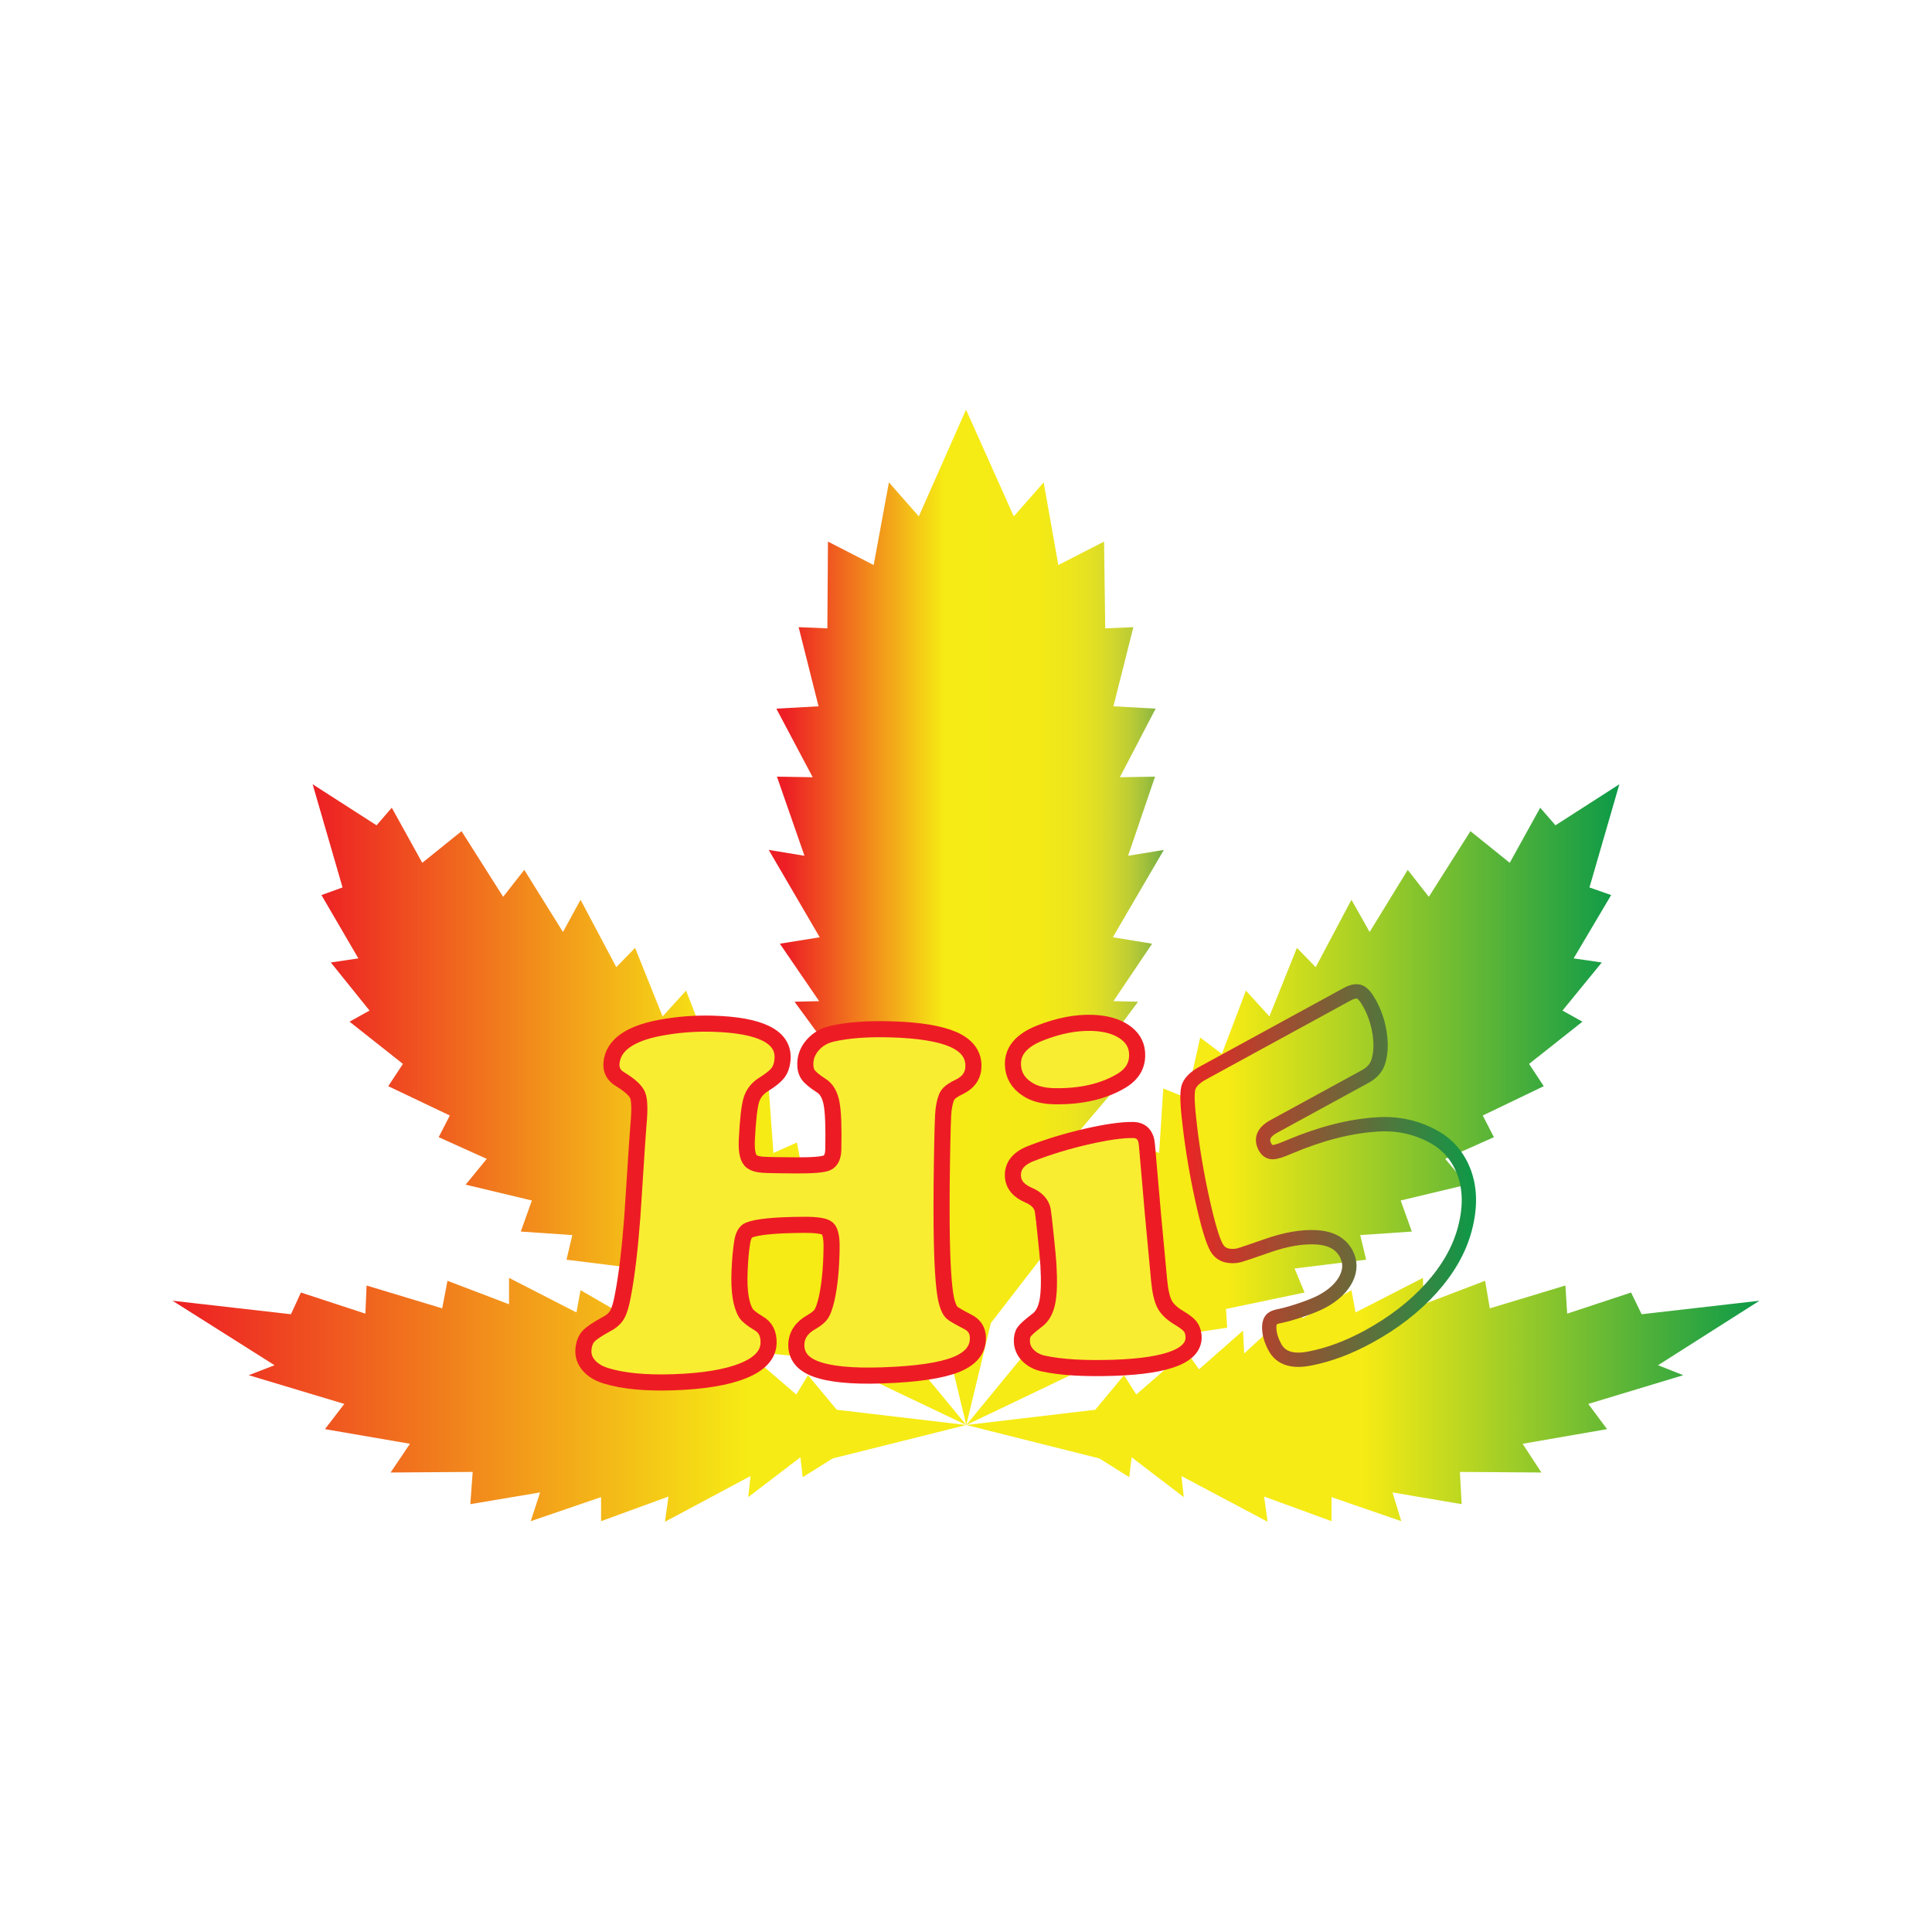
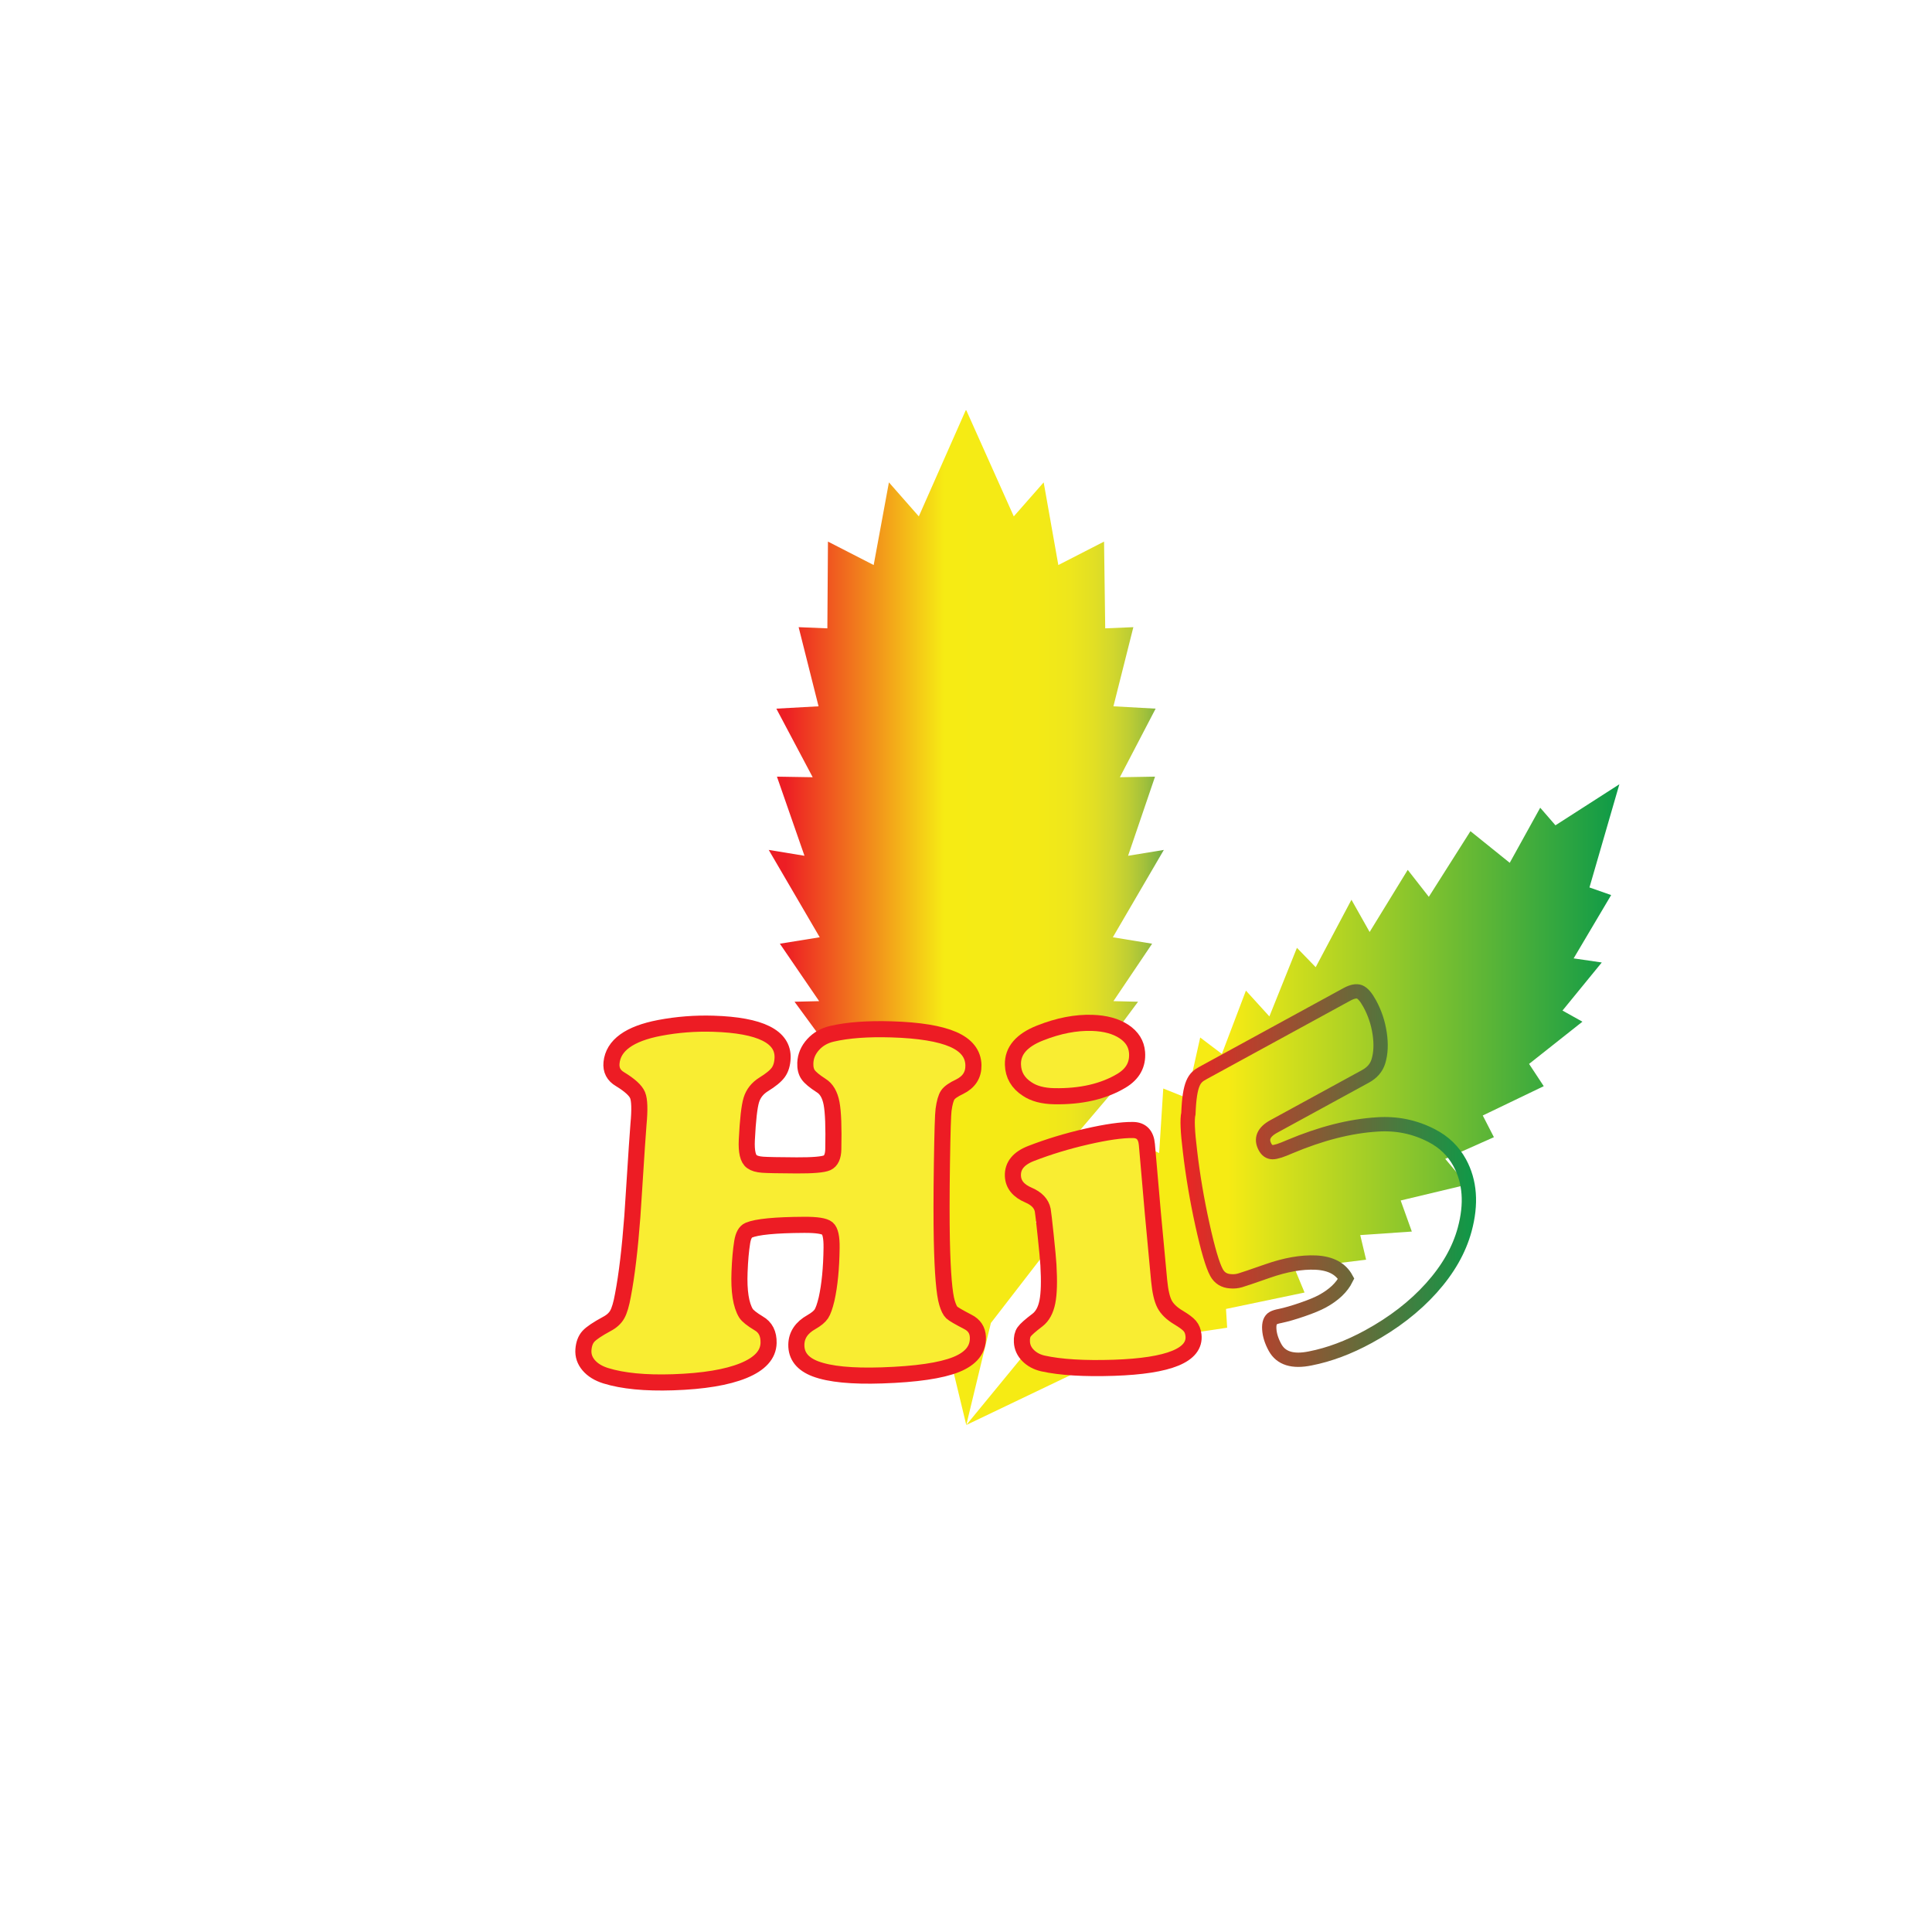
<svg xmlns="http://www.w3.org/2000/svg" version="1.1" id="Layer_1" x="0px" y="0px" viewBox="0 0 1080 1080" style="enable-background:new 0 0 1080 1080;" xml:space="preserve">
  <style type="text/css">
	.st0{fill-rule:evenodd;clip-rule:evenodd;fill:url(#SVGID_1_);}
	.st1{fill-rule:evenodd;clip-rule:evenodd;fill:url(#SVGID_00000109716767577478707110000003545270632820124341_);}
	.st2{fill-rule:evenodd;clip-rule:evenodd;fill:url(#SVGID_00000082350376480334268190000011795576905892236731_);}
	.st3{fill-rule:evenodd;clip-rule:evenodd;fill:url(#SVGID_00000111902315292746742150000016263424869831977886_);}
	.st4{fill-rule:evenodd;clip-rule:evenodd;fill:url(#SVGID_00000042008967185214511360000018155735468531317662_);}
	.st5{fill:#F9ED32;stroke:#ED1C24;stroke-width:9;stroke-miterlimit:10;}
	.st6{fill:none;stroke:url(#SVGID_00000181088961409339893580000017274513503647209636_);stroke-width:8;stroke-miterlimit:10;}
</style>
  <g>
    <g>
      <linearGradient id="SVGID_1_" gradientUnits="userSpaceOnUse" x1="439.06" y1="512.964" x2="659.936" y2="512.964">
        <stop offset="0" style="stop-color:#ED1E24" />
        <stop offset="0.401" style="stop-color:#F6EB14" />
        <stop offset="0.635" style="stop-color:#F4EA16" />
        <stop offset="0.72" style="stop-color:#EEE61C" />
        <stop offset="0.78" style="stop-color:#E2DF24" />
        <stop offset="0.829" style="stop-color:#D2D72D" />
        <stop offset="0.871" style="stop-color:#BDCD34" />
        <stop offset="0.908" style="stop-color:#A3C13B" />
        <stop offset="0.941" style="stop-color:#84B440" />
        <stop offset="0.971" style="stop-color:#5FA744" />
        <stop offset="0.998" style="stop-color:#199A48" />
        <stop offset="1" style="stop-color:#0D9A48" />
      </linearGradient>
      <path class="st0" d="M540.16,796.59L540.16,796.59l-13.76-57.02l-39.32-50.47l14.42-5.9l-33.1-35.39l18.68-3.28l-38.67-45.88    l19.99-5.57l-24.25-33.1l13.76-0.33l-21.96-32.11l22.28-3.6l-28.51-48.83l19.99,3.28l-15.4-44.24l19.99,0.33l-20.32-38.34    l23.6-1.31l-11.14-44.24l16.06,0.66l0.33-48.5l25.56,13.11l8.52-46.21l16.71,19.01l26.22-59.31h0.33l26.54,59.31l16.71-19.01    l8.19,46.21l25.56-13.11l0.65,48.5l15.73-0.66l-11.14,44.24l23.59,1.31l-19.99,38.34l19.66-0.33l-15.07,44.24l19.99-3.28    l-28.51,48.83l21.96,3.6l-21.63,32.11l13.76,0.33l-24.58,33.1l20.32,5.57l-39,45.88l19.01,3.28l-33.1,35.39l14.09,5.9l-39,50.47    L540.16,796.59L540.16,796.59L540.16,796.59L540.16,796.59z M540.16,796.59L540.16,796.59L540.16,796.59z" />
      <linearGradient id="SVGID_00000152984584301011633260000001766754449073776307_" gradientUnits="userSpaceOnUse" x1="174.77" y1="617.502" x2="540.164" y2="617.502">
        <stop offset="0" style="stop-color:#ED1E24" />
        <stop offset="0.628" style="stop-color:#F6EB14" />
      </linearGradient>
-       <polygon style="fill-rule:evenodd;clip-rule:evenodd;fill:url(#SVGID_00000152984584301011633260000001766754449073776307_);" points="    540.16,796.59 488.71,734.33 480.85,706.8 472,714.01 459.22,670.1 452.99,677.64 445.46,638.64 432.35,644.54 429.73,608.49     416.62,613.73 409.41,579.98 397.28,589.15 383.52,553.76 370.41,568.18 355.01,529.84 344.52,540.66 324.53,502.97 314.7,520.99     293.07,486.26 281.27,501.33 258.01,464.63 236.05,482.32 219.01,451.52 210.49,461.35 174.77,438.41 191.48,496.09     179.69,500.35 200.33,535.74 184.93,538.03 206.56,564.91 195.41,571.13 225.24,594.73 217.04,607.18 251.45,623.57     245.23,635.69 272.1,647.81 260.3,662.23 297.33,671.08 291.11,688.45 319.94,690.42 316.67,704.18 356.32,709.1 351.08,722.53     394.66,731.71 394.33,742.2 431.69,747.77 430.05,756.61 463.15,759.89   " />
      <linearGradient id="SVGID_00000053546779213300697770000010912720583123772558_" gradientUnits="userSpaceOnUse" x1="540.164" y1="617.502" x2="905.23" y2="617.502">
        <stop offset="0.401" style="stop-color:#F6EB14" />
        <stop offset="1" style="stop-color:#0D9A48" />
      </linearGradient>
      <polygon style="fill-rule:evenodd;clip-rule:evenodd;fill:url(#SVGID_00000053546779213300697770000010912720583123772558_);" points="    540.16,796.59 591.29,734.33 599.15,706.8 608.33,714.01 621.11,670.1 627.33,677.64 634.87,638.64 647.98,644.54 650.27,608.49     663.38,613.73 670.92,579.98 683.04,589.15 696.48,553.76 709.59,568.18 724.99,529.84 735.48,540.66 755.47,502.97     765.63,520.99 786.93,486.26 798.72,501.33 821.99,464.63 843.95,482.32 860.99,451.52 869.51,461.35 905.23,438.41     888.52,496.09 900.64,500.35 879.67,535.74 895.4,538.03 873.44,564.91 884.58,571.13 854.76,594.73 862.96,607.18 828.87,623.57     835.1,635.69 807.9,647.81 820.03,662.23 782.99,671.08 789.22,688.45 760.38,690.42 763.66,704.18 723.68,709.1 729.25,722.53     685.34,731.71 685.99,742.2 648.63,747.77 649.94,756.61 616.85,759.89   " />
      <linearGradient id="SVGID_00000057131784626995713380000005016012945679763075_" gradientUnits="userSpaceOnUse" x1="96.448" y1="782.503" x2="540.164" y2="782.503">
        <stop offset="0" style="stop-color:#ED1E24" />
        <stop offset="0.725" style="stop-color:#F6EB14" />
      </linearGradient>
-       <polygon style="fill-rule:evenodd;clip-rule:evenodd;fill:url(#SVGID_00000057131784626995713380000005016012945679763075_);" points="    540.16,796.59 467.74,788.07 451.68,768.74 445.13,779.55 416.95,755.3 409.74,765.46 385.16,743.83 384.5,756.61 354.68,728.76     351.73,736.95 324.53,721.22 322.24,733.67 284.55,714.34 284.55,729.09 250.14,715.98 247.19,731.38 204.92,718.6 204.26,734.33     168.22,722.53 162.64,734.66 96.45,727.12 153.47,763.17 139.05,768.74 192.47,784.8 181.65,798.89 229.17,807.08 218.35,823.14     264.23,822.81 262.92,840.83 301.92,834.28 296.68,850.34 336,836.9 336,850.34 373.69,836.57 371.72,850.67 419.57,825.11     418.26,836.9 447.42,814.62 448.73,825.76 465.45,815.27   " />
      <linearGradient id="SVGID_00000173119076162808884360000017353216662375853481_" gradientUnits="userSpaceOnUse" x1="540.164" y1="782.503" x2="983.552" y2="782.503">
        <stop offset="0.5" style="stop-color:#F6EB14" />
        <stop offset="1" style="stop-color:#0D9A48" />
      </linearGradient>
-       <polygon style="fill-rule:evenodd;clip-rule:evenodd;fill:url(#SVGID_00000173119076162808884360000017353216662375853481_);" points="    540.16,796.59 612.26,788.07 628.32,768.74 635.2,779.55 663.05,755.3 670.26,765.46 694.84,743.83 695.5,756.61 725.65,728.76     728.27,736.95 755.47,721.22 757.76,733.67 795.45,714.34 795.78,729.09 830.18,715.98 832.81,731.38 875.08,718.6 876.06,734.33     911.78,722.53 917.68,734.66 983.55,727.12 926.86,763.17 940.95,768.74 887.86,784.8 898.35,798.89 851.16,807.08 861.64,823.14     816.09,822.81 817.08,840.83 778.41,834.28 783.32,850.34 744.33,836.9 744.33,850.34 706.64,836.57 708.6,850.67 660.43,825.11     661.74,836.9 632.58,814.62 631.27,825.76 614.55,815.27   " />
    </g>
    <g>
      <g>
        <path class="st5" d="M398.75,572.27c26.35,0.82,39.24,7.25,38.72,19.28c-0.15,3.27-0.96,5.92-2.42,7.94     c-1.47,2.03-4.2,4.26-8.2,6.72c-3.47,2.18-5.77,5.1-6.87,8.75c-1.1,3.65-1.95,11.07-2.5,22.26c-0.32,6.58,0.63,10.64,2.86,12.15     c1.28,0.95,3.27,1.52,5.96,1.72c2.69,0.2,9.04,0.32,19.03,0.37c9.11,0.04,14.79-0.44,17.02-1.45c2.23-1.01,3.39-3.55,3.47-7.62     c0.26-12.22-0.05-20.75-0.97-25.58c-0.92-4.83-2.85-8.16-5.82-9.98c-3.72-2.39-6.15-4.42-7.29-6.08     c-1.15-1.65-1.66-3.83-1.56-6.53c0.15-3.82,1.61-7.25,4.36-10.29c2.75-3.04,6.26-5.05,10.54-6.04     c8.89-2.06,19.94-2.87,33.22-2.47c15.56,0.47,27.03,2.35,34.48,5.6c7.44,3.25,11.25,8.07,11.37,14.47     c0.1,5.41-2.48,9.42-7.79,12.03c-3.34,1.56-5.52,3.09-6.54,4.56c-1.02,1.48-1.81,4.25-2.37,8.33     c-0.32,2.26-0.65,12.33-0.92,30.21c-0.26,17.88-0.26,32.09-0.04,42.62c0.39,18.43,1.39,30.12,2.91,35.08     c0.81,2.7,1.7,4.5,2.65,5.38c0.95,0.89,3.93,2.63,8.95,5.23c3.6,1.81,5.48,4.65,5.64,8.53c0.28,6.85-3.76,11.95-12.17,15.34     c-8.41,3.39-22.23,5.42-41.41,6.06c-16.81,0.56-29.24-0.65-37.22-3.65c-7.23-2.74-10.78-7.26-10.68-13.51     c0.08-5.32,2.91-9.54,8.42-12.64c2.71-1.55,4.56-3.08,5.55-4.58c0.99-1.5,1.96-4.26,2.93-8.27c1.74-7.82,2.66-17.37,2.8-28.68     c0.08-5.84-0.71-9.44-2.36-10.82c-1.65-1.38-5.98-2.05-13.01-2.01c-16.14,0.09-26.44,1.09-30.94,3     c-1.84,0.77-3.06,2.98-3.66,6.66c-0.73,4.52-1.23,10.09-1.48,16.68c-0.42,10.74,0.78,18.44,3.59,23.08     c0.97,1.49,3.31,3.36,7.06,5.62c3.83,2.16,5.7,5.82,5.58,10.97c-0.15,6.56-4.81,11.7-14.04,15.48     c-9.23,3.77-22.39,5.96-39.39,6.52c-15.49,0.51-28.06-0.7-37.63-3.67c-4.14-1.31-7.31-3.27-9.51-5.86     c-2.2-2.59-3.17-5.49-2.93-8.69c0.24-3.2,1.18-5.69,2.8-7.47c1.62-1.78,5.05-4.08,10.25-6.9c2.7-1.41,4.65-3.18,5.86-5.33     c1.21-2.14,2.27-5.72,3.17-10.73c2.17-11.28,3.9-25.99,5.27-44.13c0.25-3.36,0.51-7.34,0.78-11.95     c1.43-23.03,2.38-36.16,2.64-39.42c0.77-8.24,0.61-13.69-0.5-16.35c-1.11-2.66-4.38-5.62-9.77-8.91c-3.6-2.09-5.2-5.17-4.8-9.21     c0.97-9.73,10-16.25,26.92-19.48C378.63,572.74,388.61,571.96,398.75,572.27z" />
        <path class="st5" d="M641.12,639.84c2.13,25.37,4.41,50.71,6.85,76c0.58,6.01,1.58,10.39,3.02,13.15     c1.43,2.76,4.03,5.27,7.81,7.53c3.08,1.84,5.19,3.41,6.32,4.73c1.12,1.32,1.81,3.01,2.04,5.09     c1.27,11.13-13.52,17.21-44.44,18.26c-16.62,0.55-29.9-0.25-39.75-2.43c-3.36-0.78-6.11-2.26-8.26-4.43     c-2.15-2.17-3.3-4.69-3.45-7.55c-0.13-2.41,0.28-4.31,1.24-5.67c0.95-1.37,3.45-3.58,7.46-6.62c2.76-2.12,4.6-5.5,5.53-10.15     c0.93-4.65,1.11-11.55,0.58-20.71c-0.17-2.94-0.69-8.43-1.54-16.48c-0.85-8.05-1.38-12.75-1.63-14.08     c-0.73-3.65-3.38-6.45-7.94-8.41c-5.65-2.4-8.55-5.99-8.74-10.74c-0.22-5.65,3.2-9.84,10.22-12.55c9.7-3.76,20.06-6.91,31.1-9.44     c11.04-2.53,19.59-3.74,25.7-3.66C638.03,631.69,640.66,634.43,641.12,639.84z M610.59,571.79c7.32,0.24,13.22,1.87,17.72,4.85     c4.5,2.99,6.95,6.88,7.31,11.7c0.51,6.74-2.37,12-8.7,15.8c-10.03,6.01-22.61,8.92-37.56,8.65c-6.31-0.11-11.38-1.45-15.18-4.03     c-5.12-3.32-7.76-7.85-7.94-13.59c-0.24-7.71,4.83-13.62,15.05-17.67C591.69,573.37,601.41,571.49,610.59,571.79z" />
      </g>
    </g>
    <g>
      <linearGradient id="SVGID_00000005268775876712511450000014714083395032366999_" gradientUnits="userSpaceOnUse" x1="659.841" y1="657.14" x2="825.13" y2="657.14">
        <stop offset="0" style="stop-color:#ED1E24" />
        <stop offset="0.019" style="stop-color:#E92625" />
        <stop offset="1" style="stop-color:#0D9A48" />
      </linearGradient>
-       <path style="fill:none;stroke:url(#SVGID_00000005268775876712511450000014714083395032366999_);stroke-width:8;stroke-miterlimit:10;" d="    M672.29,599.91l80.58-44.01c3.02-1.65,5.41-2.12,7.17-1.41c1.76,0.71,3.65,2.91,5.67,6.62c2.81,5.14,4.66,10.68,5.54,16.61    c0.89,5.94,0.64,11.15-0.73,15.63c-1.1,3.55-3.51,6.33-7.21,8.35l-51.23,27.98c-5.74,3.13-7.37,6.97-4.9,11.5    c1.03,1.89,2.41,2.85,4.15,2.88c1.73,0.04,4.93-0.98,9.6-3.03c17.46-7.37,33.77-11.53,48.95-12.46    c10.88-0.74,21.04,1.36,30.51,6.29c6.83,3.53,12.02,8.54,15.57,15.04c5.78,10.58,6.71,23.07,2.8,37.46    c-3.09,11.4-9.32,22.31-18.69,32.72c-9.37,10.41-21.04,19.44-35.02,27.07c-11.1,6.07-21.98,10.14-32.61,12.22    c-9.79,2.01-16.36-0.04-19.7-6.16c-1.94-3.55-3.01-6.94-3.2-10.17c-0.2-3.23,0.54-5.3,2.2-6.21c0.91-0.49,2.17-0.89,3.77-1.18    c3.52-0.74,7.69-1.94,12.52-3.61c4.83-1.66,8.57-3.21,11.22-4.65c6.42-3.51,10.84-7.71,13.27-12.61c2.42-4.9,2.39-9.62-0.08-14.16    c-3.05-5.59-8.71-8.58-16.97-8.98c-7.95-0.37-16.95,1.21-26.99,4.73c-8.48,2.97-13.59,4.7-15.33,5.2    c-1.74,0.51-3.53,0.68-5.38,0.51c-3.55-0.22-6.15-1.84-7.8-4.86c-2.23-4.08-4.86-13.04-7.91-26.87    c-3.05-13.83-5.35-27.48-6.92-40.95c-1.36-10.93-1.66-17.95-0.9-21.06C665,605.25,667.68,602.43,672.29,599.91z" />
+       <path style="fill:none;stroke:url(#SVGID_00000005268775876712511450000014714083395032366999_);stroke-width:8;stroke-miterlimit:10;" d="    M672.29,599.91l80.58-44.01c3.02-1.65,5.41-2.12,7.17-1.41c1.76,0.71,3.65,2.91,5.67,6.62c2.81,5.14,4.66,10.68,5.54,16.61    c0.89,5.94,0.64,11.15-0.73,15.63c-1.1,3.55-3.51,6.33-7.21,8.35l-51.23,27.98c-5.74,3.13-7.37,6.97-4.9,11.5    c1.03,1.89,2.41,2.85,4.15,2.88c1.73,0.04,4.93-0.98,9.6-3.03c17.46-7.37,33.77-11.53,48.95-12.46    c10.88-0.74,21.04,1.36,30.51,6.29c6.83,3.53,12.02,8.54,15.57,15.04c5.78,10.58,6.71,23.07,2.8,37.46    c-3.09,11.4-9.32,22.31-18.69,32.72c-9.37,10.41-21.04,19.44-35.02,27.07c-11.1,6.07-21.98,10.14-32.61,12.22    c-9.79,2.01-16.36-0.04-19.7-6.16c-1.94-3.55-3.01-6.94-3.2-10.17c-0.2-3.23,0.54-5.3,2.2-6.21c0.91-0.49,2.17-0.89,3.77-1.18    c3.52-0.74,7.69-1.94,12.52-3.61c4.83-1.66,8.57-3.21,11.22-4.65c6.42-3.51,10.84-7.71,13.27-12.61c-3.05-5.59-8.71-8.58-16.97-8.98c-7.95-0.37-16.95,1.21-26.99,4.73c-8.48,2.97-13.59,4.7-15.33,5.2    c-1.74,0.51-3.53,0.68-5.38,0.51c-3.55-0.22-6.15-1.84-7.8-4.86c-2.23-4.08-4.86-13.04-7.91-26.87    c-3.05-13.83-5.35-27.48-6.92-40.95c-1.36-10.93-1.66-17.95-0.9-21.06C665,605.25,667.68,602.43,672.29,599.91z" />
    </g>
  </g>
</svg>